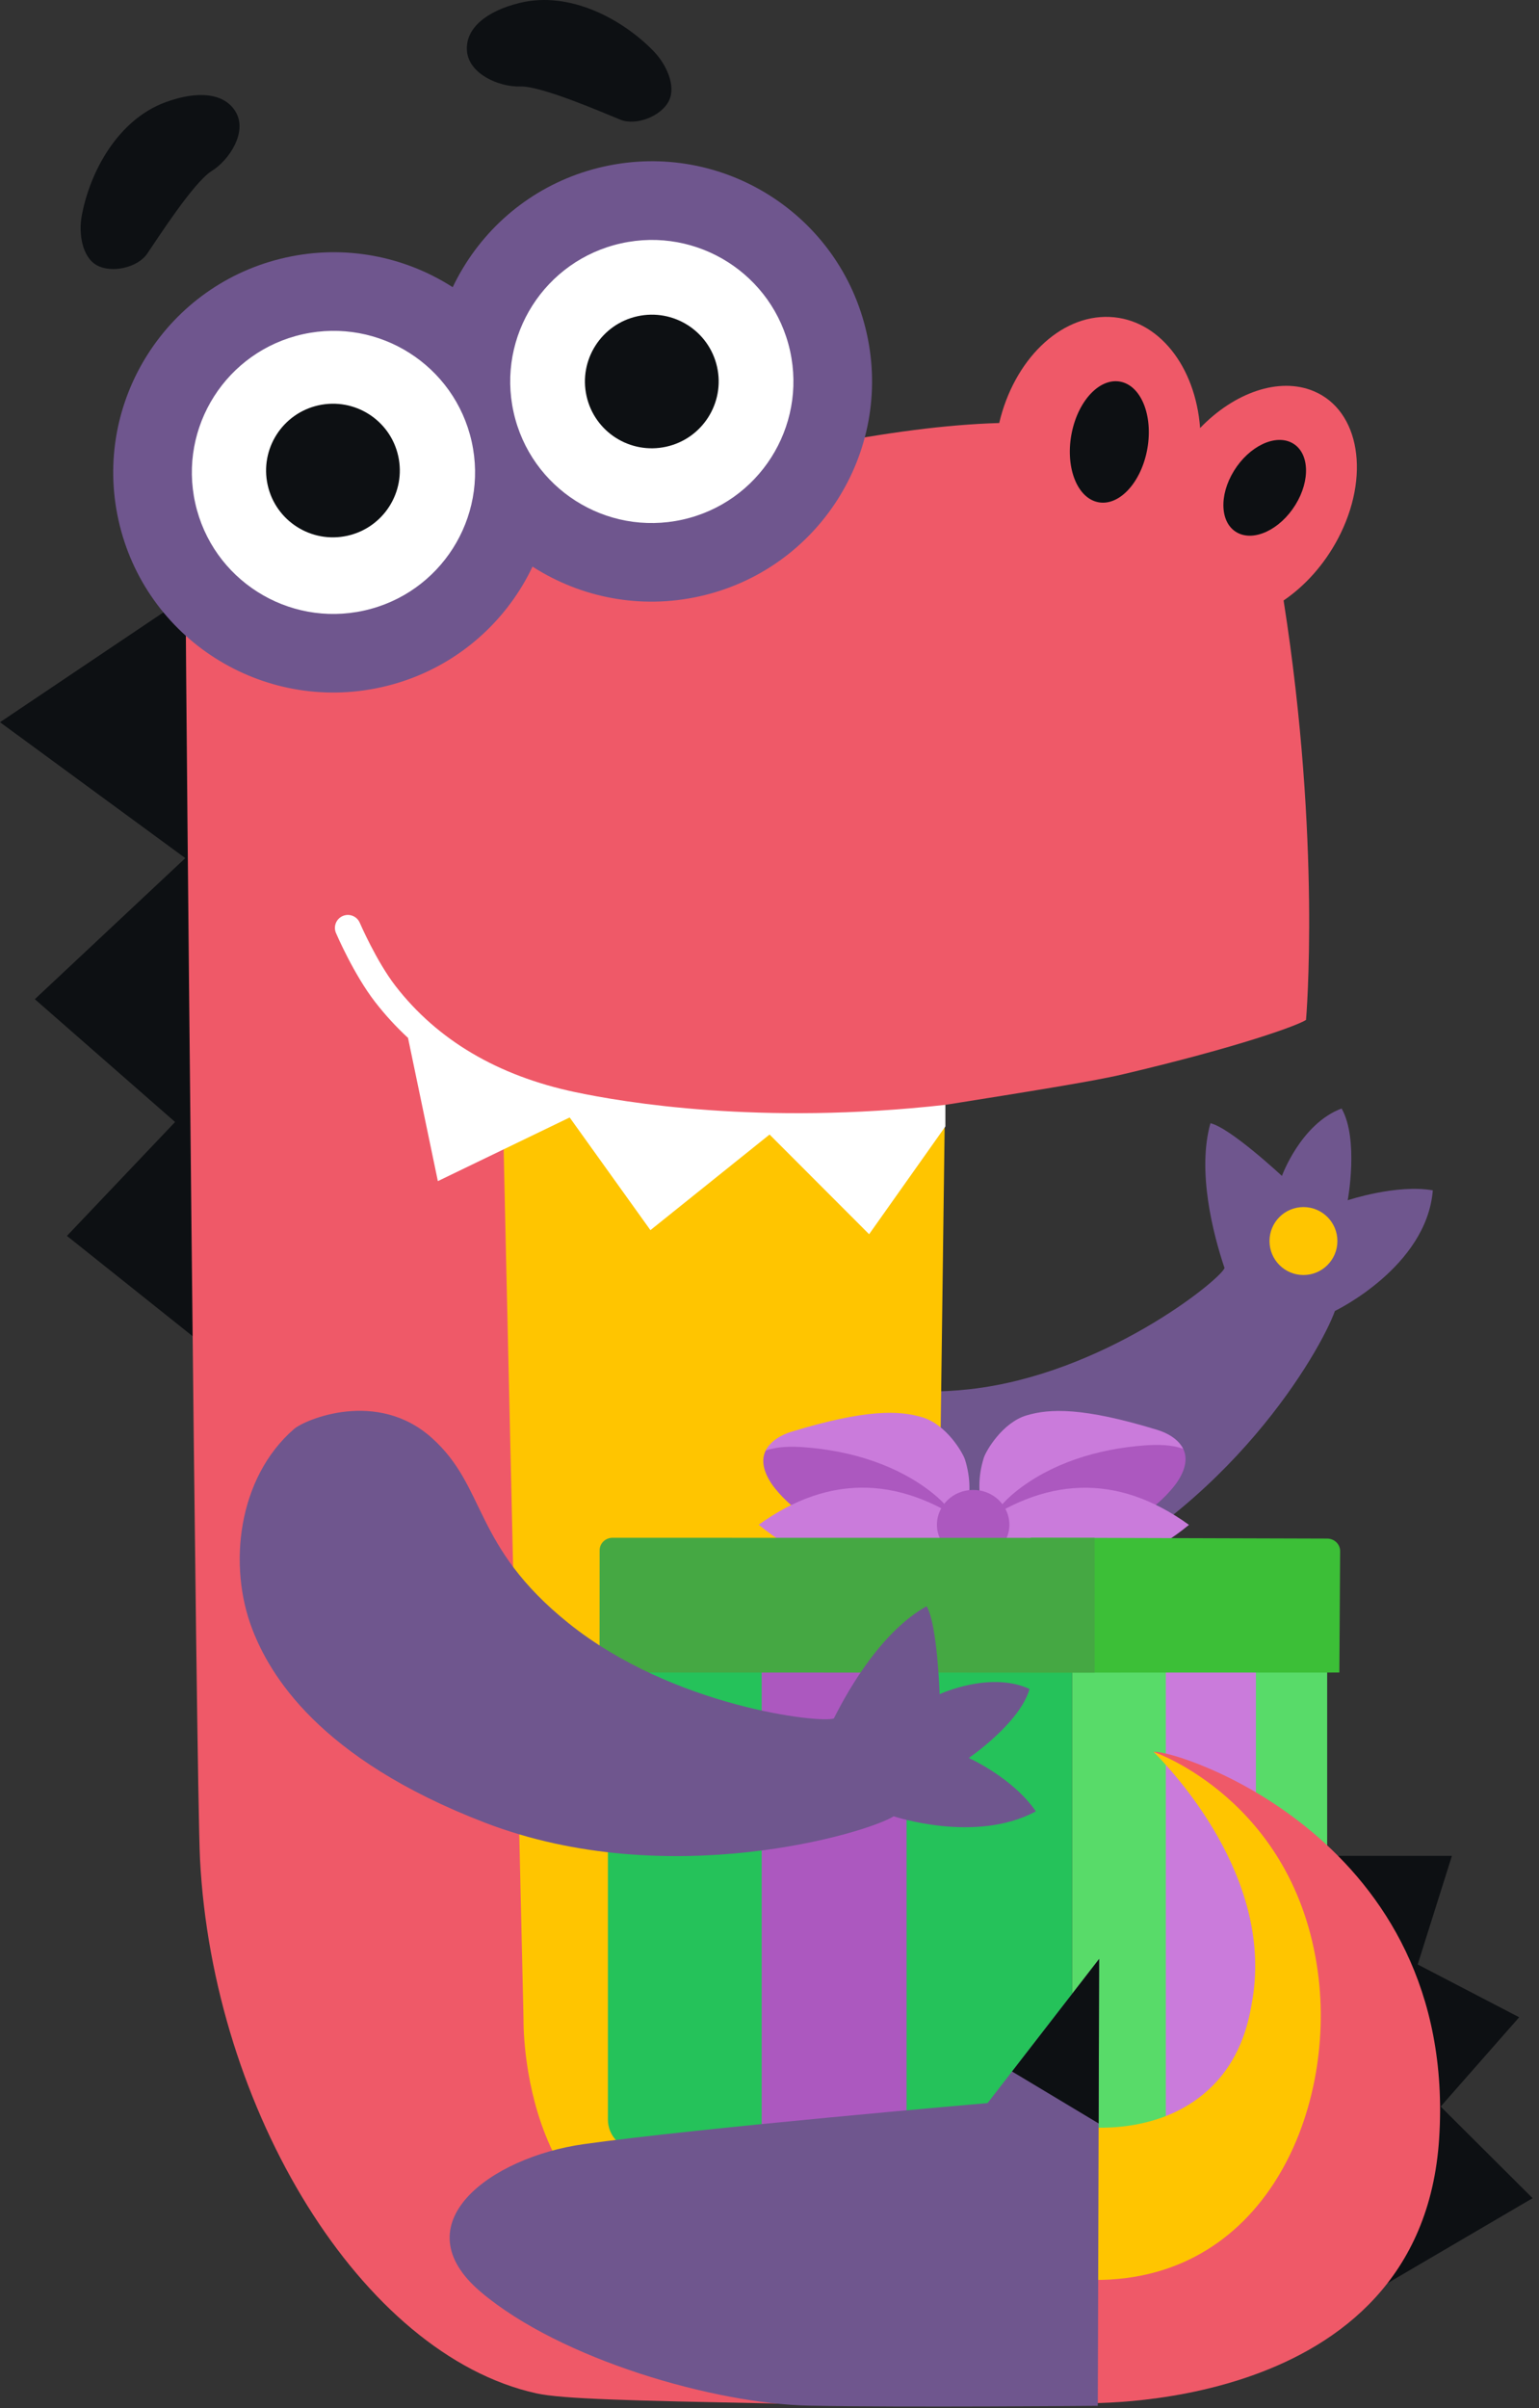
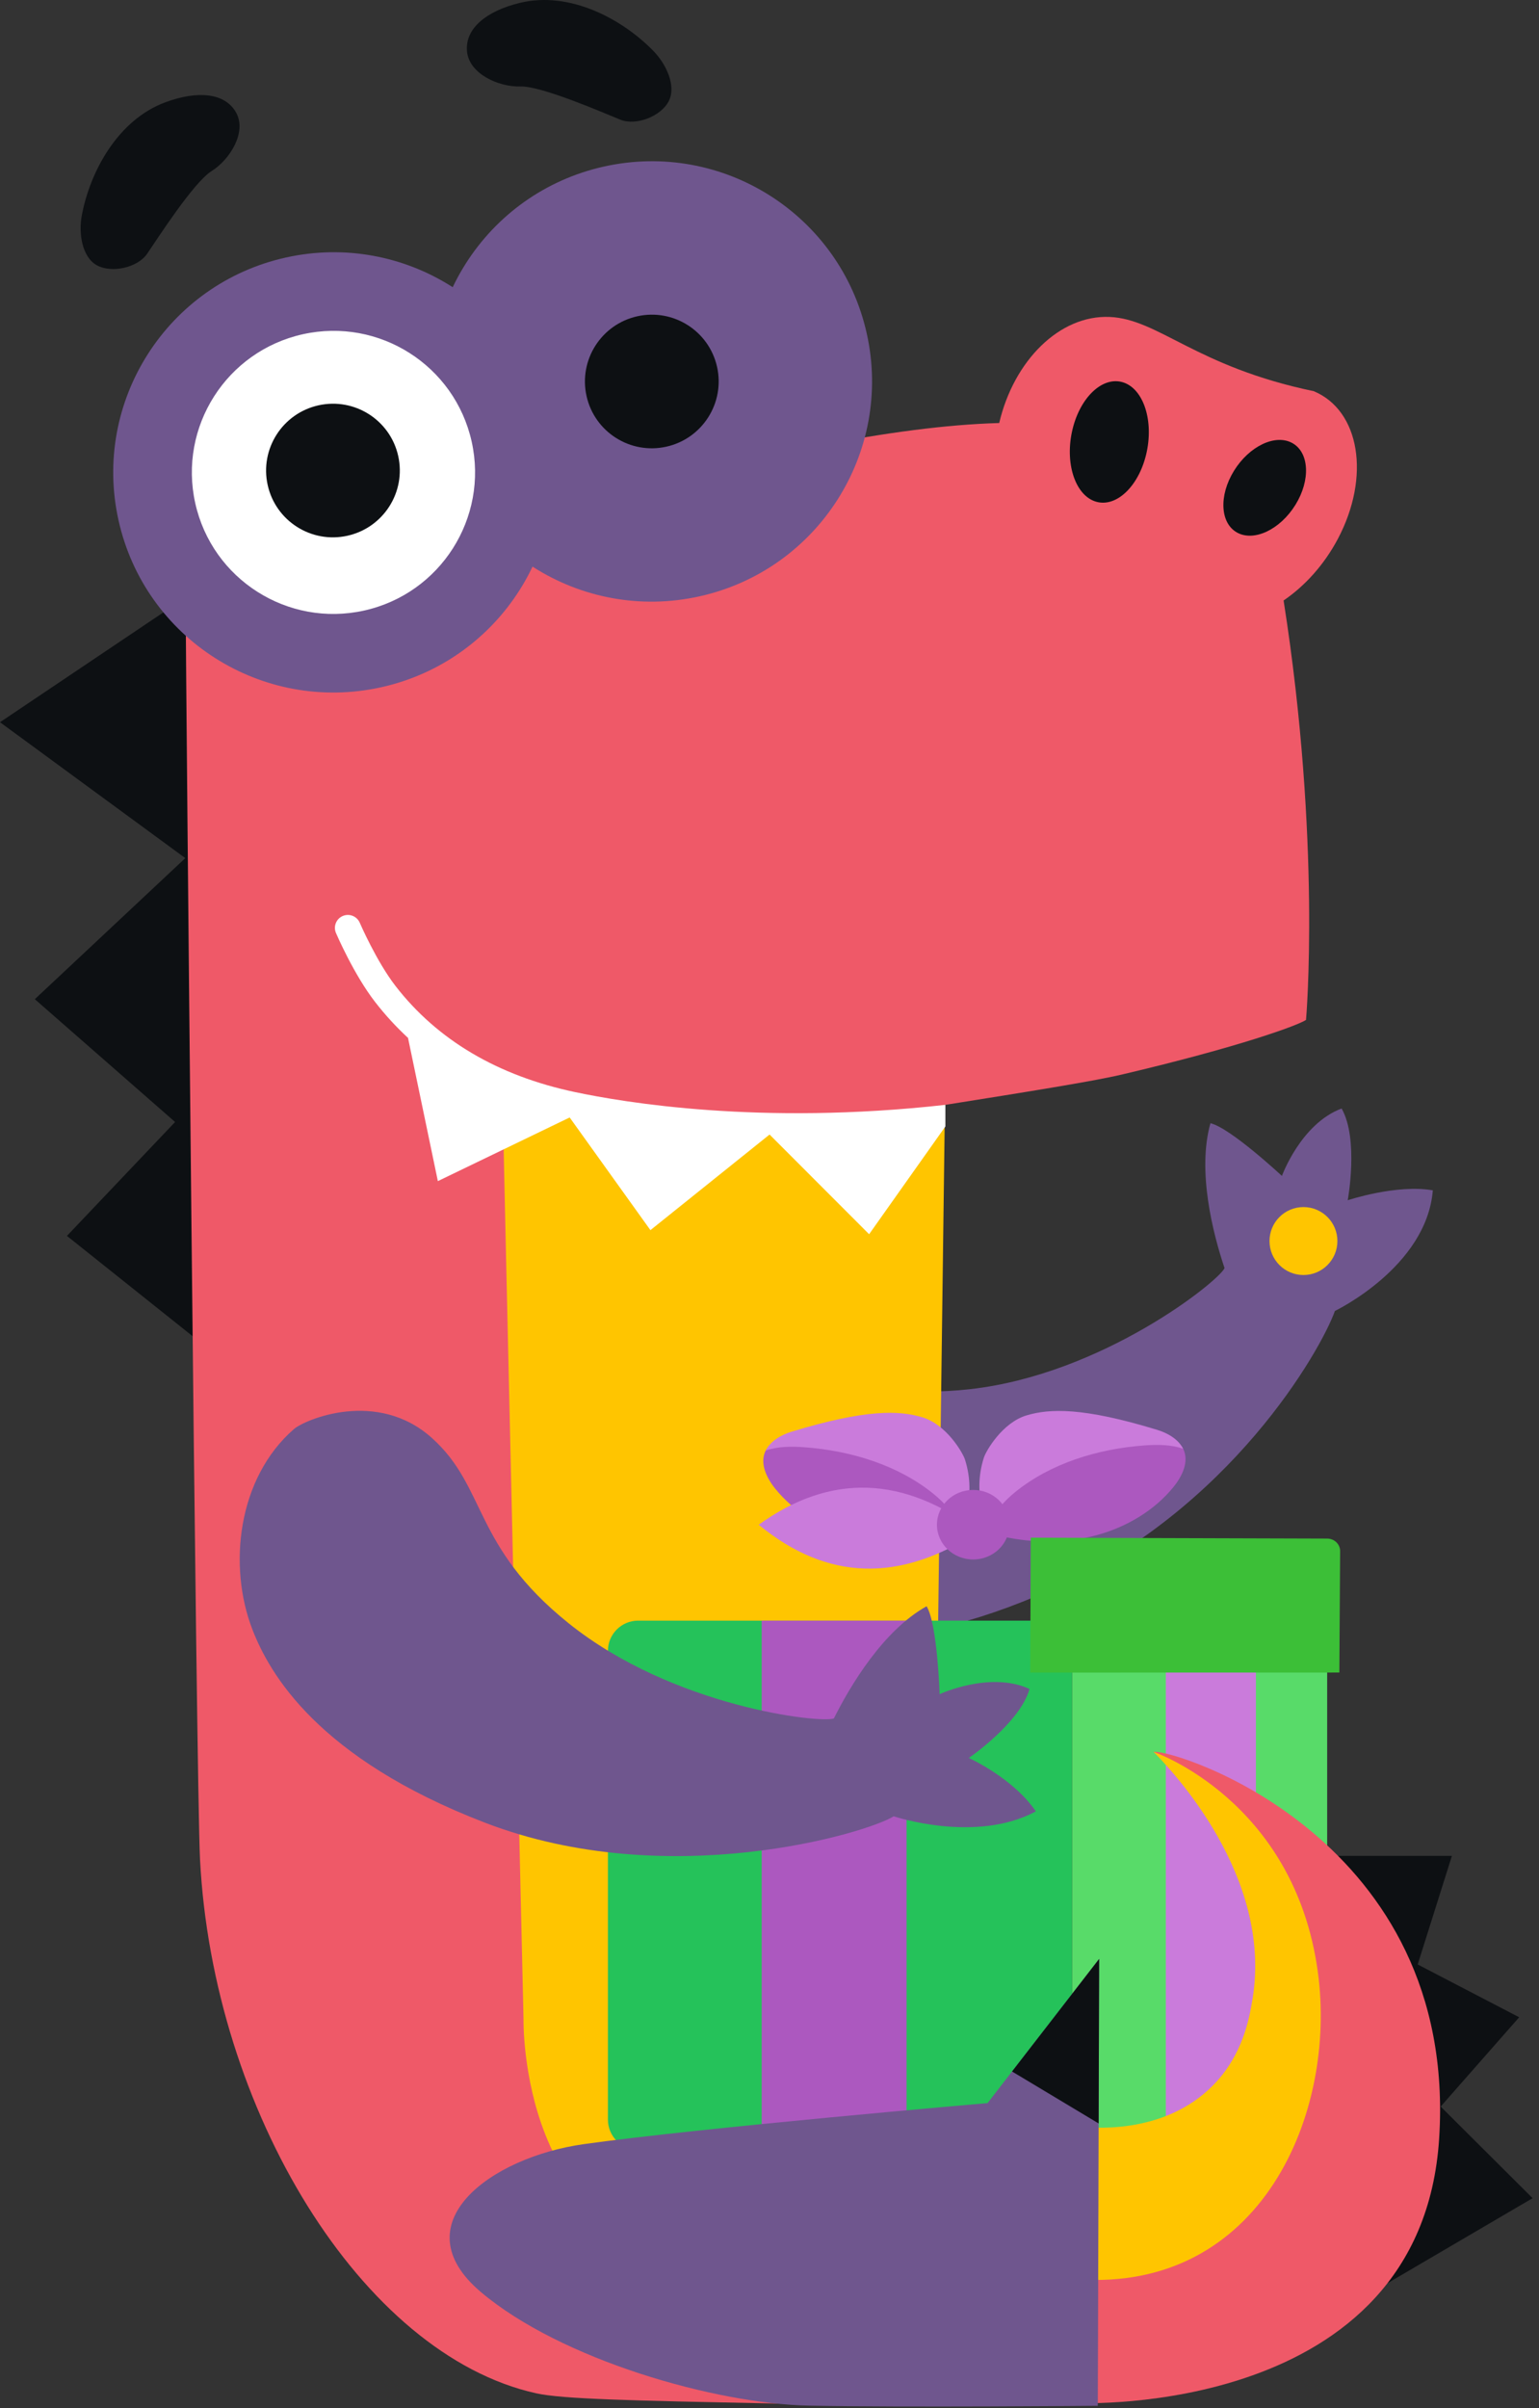
<svg xmlns="http://www.w3.org/2000/svg" width="204" height="319" viewBox="0 0 204 319" fill="none">
  <rect x="0" y="0" width="204" height="319" fill="#333333" stroke="none" />
  <g clip-path="url(#clip0)">
    <path fill-rule="evenodd" clip-rule="evenodd" d="M128.522 184.023C146.197 182.062 161.63 169.638 162.318 167.978C160.778 163.4 158.662 155.127 160.449 148.786C163.105 149.409 169.923 155.77 169.923 155.77C169.923 155.77 172.428 148.856 177.836 146.837C180.143 150.903 178.646 158.99 178.646 158.99C178.646 158.99 185.095 156.838 189.927 157.676C189.095 167.838 176.948 173.655 176.948 173.655C175.095 178.838 163.183 199.887 139.535 210.49C117.802 220.235 105.331 216.832 99.586 214.308C91.317 210.676 84.01 201.548 84.671 191.693C84.8 189.764 88.677 180.092 98.442 179.557C108.207 179.022 112.345 185.818 128.522 184.023Z" fill="#6F568E" />
    <path d="M172.777 168.895C175.263 168.895 177.277 166.88 177.277 164.395C177.277 161.91 175.263 159.895 172.777 159.895C170.292 159.895 168.277 161.91 168.277 164.395C168.277 166.88 170.292 168.895 172.777 168.895Z" fill="#FFC500" />
    <path fill-rule="evenodd" clip-rule="evenodd" d="M27.198 178.327L8.872 163.713L23.209 148.625L4.616 132.357L24.562 113.67L0 95.669L26.389 77.939L27.198 178.327Z" fill="#0D1013" />
    <path fill-rule="evenodd" clip-rule="evenodd" d="M137.506 318.696C129.273 318.709 116.937 318.665 101.899 318.362C83.716 317.996 74.553 317.797 71.078 317.029C47.934 311.911 28.208 279.49 26.512 246.267C26.003 236.301 24.617 86.216 24.617 81.32C24.617 76.443 28.407 73.934 28.407 73.934L118.065 158.539L123.985 167.141L110.31 241.811C133.155 248.671 137.611 275.112 137.611 275.112C137.576 289.64 137.541 304.168 137.506 318.696Z" fill="#EF5968" />
    <path fill-rule="evenodd" clip-rule="evenodd" d="M136.396 302.308C118.633 300.553 103.521 299.167 94.796 298.886C68.736 298.044 69.394 267.445 69.394 267.445C69.394 267.445 66.711 151.362 66.711 149.643C79.827 149.445 92.718 136.004 108.952 139.133C114.273 140.158 120.437 144.323 125.265 145.621L124.015 240.634L133.235 275.112C134.289 284.177 135.343 293.243 136.396 302.308Z" fill="#FFC500" />
-     <path fill-rule="evenodd" clip-rule="evenodd" d="M174.143 51.818C169.536 49.887 163.59 52.017 159.077 56.7C158.472 48.554 153.587 42.261 147.086 41.984C140.46 41.702 134.388 47.763 132.449 56.035C118.183 56.443 100.636 60.394 80.609 65.513C62.669 70.097 26.418 81.328 26.418 81.328C26.418 81.328 26.153 114.387 47.39 130.241C74.643 150.588 105.36 149.528 125.314 146.353C135.548 144.725 144.776 143.262 148.684 142.344C164.365 138.66 172.064 135.812 173.118 135.102C173.124 135.098 175.169 111.533 170.145 79.542C172.955 77.629 175.52 74.822 177.35 71.359C181.695 63.131 180.26 54.382 174.143 51.818Z" fill="#EF5968" />
+     <path fill-rule="evenodd" clip-rule="evenodd" d="M174.143 51.818C158.472 48.554 153.587 42.261 147.086 41.984C140.46 41.702 134.388 47.763 132.449 56.035C118.183 56.443 100.636 60.394 80.609 65.513C62.669 70.097 26.418 81.328 26.418 81.328C26.418 81.328 26.153 114.387 47.39 130.241C74.643 150.588 105.36 149.528 125.314 146.353C135.548 144.725 144.776 143.262 148.684 142.344C164.365 138.66 172.064 135.812 173.118 135.102C173.124 135.098 175.169 111.533 170.145 79.542C172.955 77.629 175.52 74.822 177.35 71.359C181.695 63.131 180.26 54.382 174.143 51.818Z" fill="#EF5968" />
    <path fill-rule="evenodd" clip-rule="evenodd" d="M148.693 50.598C151.437 51.298 152.923 55.422 152.013 59.81C151.103 64.197 148.14 67.186 145.396 66.486C142.652 65.786 141.166 61.662 142.076 57.274C142.987 52.887 145.949 49.898 148.693 50.598Z" fill="#0D1013" />
    <path fill-rule="evenodd" clip-rule="evenodd" d="M171.304 58.691C173.553 59.937 173.737 63.599 171.714 66.873C169.691 70.146 166.228 71.79 163.978 70.545C161.729 69.3 161.546 65.637 163.569 62.364C165.592 59.09 169.055 57.446 171.304 58.691Z" fill="#0D1013" />
    <path fill-rule="evenodd" clip-rule="evenodd" d="M21.958 13.533C26.232 11.965 29.845 12.3 31.297 14.916C32.748 17.533 30.449 21.161 28.043 22.665C25.637 24.169 20.779 31.761 19.502 33.618C18.225 35.476 14.771 36.219 12.827 35.135C10.883 34.05 10.4 30.931 10.836 28.577C11.905 22.8 15.588 15.87 21.958 13.533Z" fill="#0D1013" />
    <path fill-rule="evenodd" clip-rule="evenodd" d="M68.909 0.381C64.465 1.461 61.64 3.767 61.899 6.776C62.158 9.785 66.112 11.54 68.963 11.454C71.813 11.367 80.128 15.013 82.235 15.856C84.343 16.699 87.64 15.387 88.652 13.388C89.664 11.388 88.315 8.5 86.63 6.77C82.494 2.522 75.532 -1.229 68.909 0.381Z" fill="#0D1013" />
    <path fill-rule="evenodd" clip-rule="evenodd" d="M37.887 34.114C53.629 30.616 69.222 40.523 72.715 56.241C76.208 71.959 66.278 87.537 50.535 91.035C34.793 94.534 19.2 84.627 15.707 68.909C12.214 53.19 22.145 37.612 37.887 34.114Z" fill="#6F568E" />
    <path fill-rule="evenodd" clip-rule="evenodd" d="M80.065 22.06C95.808 18.562 111.401 28.472 114.895 44.194C118.389 59.917 108.459 75.498 92.717 78.996C76.975 82.494 61.381 72.584 57.887 56.862C54.394 41.14 64.323 25.558 80.065 22.06Z" fill="#6F568E" />
    <path fill-rule="evenodd" clip-rule="evenodd" d="M40.135 44.276C50.254 42.028 60.278 48.398 62.523 58.505C64.769 68.612 58.387 78.628 48.268 80.877C38.149 83.125 28.125 76.755 25.88 66.648C23.634 56.541 30.016 46.525 40.135 44.276Z" fill="white" />
    <path fill-rule="evenodd" clip-rule="evenodd" d="M42.215 53.691C46.993 52.63 51.726 55.636 52.786 60.407C53.846 65.177 50.832 69.905 46.053 70.967C41.275 72.029 36.542 69.022 35.482 64.252C34.422 59.481 37.436 54.753 42.215 53.691Z" fill="#0D1013" />
-     <path fill-rule="evenodd" clip-rule="evenodd" d="M82.334 32.234C92.453 29.985 102.477 36.356 104.723 46.463C106.969 56.57 100.586 66.586 90.467 68.834C80.348 71.083 70.325 64.712 68.079 54.605C65.833 44.498 72.215 34.482 82.334 32.234Z" fill="white" />
    <path fill-rule="evenodd" clip-rule="evenodd" d="M84.48 41.896C89.259 40.834 93.992 43.84 95.052 48.611C96.112 53.382 93.098 58.11 88.319 59.171C83.541 60.233 78.807 57.227 77.747 52.456C76.687 47.686 79.702 42.958 84.48 41.896Z" fill="#0D1013" />
    <path d="M125.314 146.354C100.718 149.103 82.618 146.015 76.222 144.664C65.989 142.502 57.987 137.78 52.44 130.628C49.903 127.357 47.712 122.288 47.69 122.237C47.316 121.365 46.306 120.963 45.435 121.336C44.563 121.71 44.16 122.72 44.534 123.591C44.63 123.815 46.916 129.11 49.726 132.733C51.054 134.445 52.508 136.029 54.085 137.484L54.085 137.484L58.04 156.456L75.512 148.024L86.216 162.951L102.009 150.285L115.205 163.491L125.314 149.214V146.354V146.354Z" fill="white" />
    <path fill-rule="evenodd" clip-rule="evenodd" d="M183.918 302.443L203.151 291.181L190.966 279.045L201.372 267.215L187.921 260.222L192.456 245.838H176.094L187.245 270.879L183.918 302.443Z" fill="#0D1013" />
    <path d="M142.098 284.838H171.874C174.108 284.838 175.919 283.027 175.919 280.793V218.787C175.919 216.553 174.108 214.742 171.874 214.742H142.098V284.838V284.838Z" fill="#58DB69" />
    <path d="M84.588 284.773H142.097V214.677H84.588C82.376 214.677 80.582 216.47 80.582 218.683V280.768C80.582 282.98 82.376 284.773 84.588 284.773Z" fill="#25C25A" />
    <path d="M100.964 284.773L120.168 284.773L120.168 214.677L100.964 214.677L100.964 284.773Z" fill="#AC58BF" />
    <path d="M154.533 284.773L166.477 284.773L166.477 214.677L154.533 214.677L154.533 284.773Z" fill="#CA7BDB" />
    <path d="M127.056 201.759C127.44 202.141 127.294 202.796 126.893 203.163C126.492 203.531 125.918 203.679 125.368 203.799C121.301 204.68 116.983 204.692 112.974 203.606C108.966 202.521 105.287 200.312 102.787 197.231C101.603 195.772 100.668 193.829 101.483 192.169C102.099 190.917 104.946 189.947 106.885 190.147C126.069 192.129 127.056 201.759 127.056 201.759Z" fill="#AC58BF" />
    <path d="M104.905 189.656C114.796 186.635 119.198 186.83 122.246 187.736C125.449 188.688 127.625 192.433 127.914 193.349C129.54 198.498 127.279 202.116 127.278 202.325C126.59 200.636 125.226 199.088 123.731 197.878C119.055 194.092 112.841 192.171 106.634 191.71C104.913 191.582 103.076 191.591 101.496 192.149C102.117 190.909 103.498 190.085 104.905 189.656Z" fill="#CA7BDB" />
    <path d="M131.263 201.506C130.879 201.888 131.025 202.543 131.425 202.91C131.826 203.278 132.4 203.427 132.95 203.547C137.017 204.43 141.335 204.444 145.344 203.361C149.353 202.279 153.033 200.071 155.535 196.992C156.721 195.533 157.656 193.591 156.842 191.931C156.228 190.678 153.381 189.706 151.442 189.905C132.256 191.876 131.263 201.506 131.263 201.506Z" fill="#AC58BF" />
    <path d="M153.422 189.415C143.533 186.389 139.13 186.581 136.083 187.485C132.879 188.436 130.701 192.18 130.411 193.096C128.782 198.244 131.04 201.863 131.041 202.072C131.731 200.383 133.095 198.836 134.591 197.627C139.269 193.844 145.484 191.925 151.692 191.468C153.413 191.341 155.25 191.351 156.829 191.91C156.209 190.67 154.829 189.846 153.422 189.415Z" fill="#CA7BDB" />
    <path d="M129.632 202.897C119.777 195.438 110.063 195.13 100.57 201.974C109.609 209.407 119.242 209.713 129.632 202.897Z" fill="#CA7BDB" />
-     <path d="M128.539 202.897C138.399 195.444 148.114 195.141 157.602 201.991C148.558 209.418 138.925 209.719 128.539 202.897Z" fill="#CA7BDB" />
    <path d="M128.996 206.576C131.648 206.576 133.798 204.513 133.798 201.969C133.798 199.424 131.648 197.361 128.996 197.361C126.345 197.361 124.195 199.424 124.195 201.969C124.195 204.513 126.345 206.576 128.996 206.576Z" fill="#AC58BF" />
    <path d="M136.562 221.56L177.536 221.552L177.638 205.46C177.639 204.548 176.868 203.809 175.918 203.808L136.631 203.689L136.562 221.56Z" fill="#3CBF37" />
-     <path d="M145.105 221.568L79.473 221.549L79.484 205.35C79.484 204.438 80.255 203.698 81.205 203.699L145.098 203.717L145.105 221.568Z" fill="#45A843" />
    <path fill-rule="evenodd" clip-rule="evenodd" d="M75.325 214.985C89.179 226.134 108.871 228.315 110.533 227.632C112.693 223.312 117.067 215.978 122.823 212.773C124.254 215.096 124.552 224.415 124.552 224.415C124.552 224.415 131.221 221.316 136.466 223.727C135.21 228.23 128.421 232.871 128.421 232.871C128.421 232.871 134.244 235.476 137.307 239.943C129.303 244.25 118.467 240.594 118.467 240.594C114.932 242.818 88.519 250.747 64.325 241.457C42.09 232.92 35.709 221.677 33.447 215.825C30.191 207.4 31.51 195.782 38.963 189.301C40.422 188.033 50.014 183.961 57.279 190.508C64.545 197.054 62.645 204.78 75.325 214.985Z" fill="#6F568E" />
    <path fill-rule="evenodd" clip-rule="evenodd" d="M190.765 283.267C188.399 320.291 142.934 318.321 142.934 318.321L138.598 282.936C141.095 283.285 153.626 284.799 160.922 277.264C169.86 268.032 168.775 247.456 152.914 232.06C155.877 231.712 193.297 243.595 190.765 283.267Z" fill="#EF5968" />
    <path fill-rule="evenodd" clip-rule="evenodd" d="M142.734 301.92C142.74 295.167 142.745 288.415 142.751 281.662C144.345 281.863 154.184 282.95 160.799 276.226C164.749 272.21 165.604 267.385 166.038 264.73C168.689 248.492 155.347 234.531 152.913 232.06C152.913 232.06 171.549 238.415 174.677 261.156C177.276 280.023 167.097 303.674 142.734 301.92Z" fill="#FFC500" />
    <path fill-rule="evenodd" clip-rule="evenodd" d="M130.906 278.584L145.695 259.488L145.518 318.683C145.518 318.683 119.595 318.913 107.215 318.662C94.835 318.411 74.385 312.608 63.737 303.61C53.088 294.613 64.948 285.772 77.364 284.026C92.637 281.878 130.906 278.584 130.906 278.584Z" fill="#6F568E" />
    <path fill-rule="evenodd" clip-rule="evenodd" d="M145.695 259.488L145.63 281.283L134.148 274.398L145.695 259.488Z" fill="#0D1013" />
  </g>
  <defs>
    <clipPath id="clip0">
      <rect width="203.151" height="318.779" fill="white" />
    </clipPath>
  </defs>
</svg>